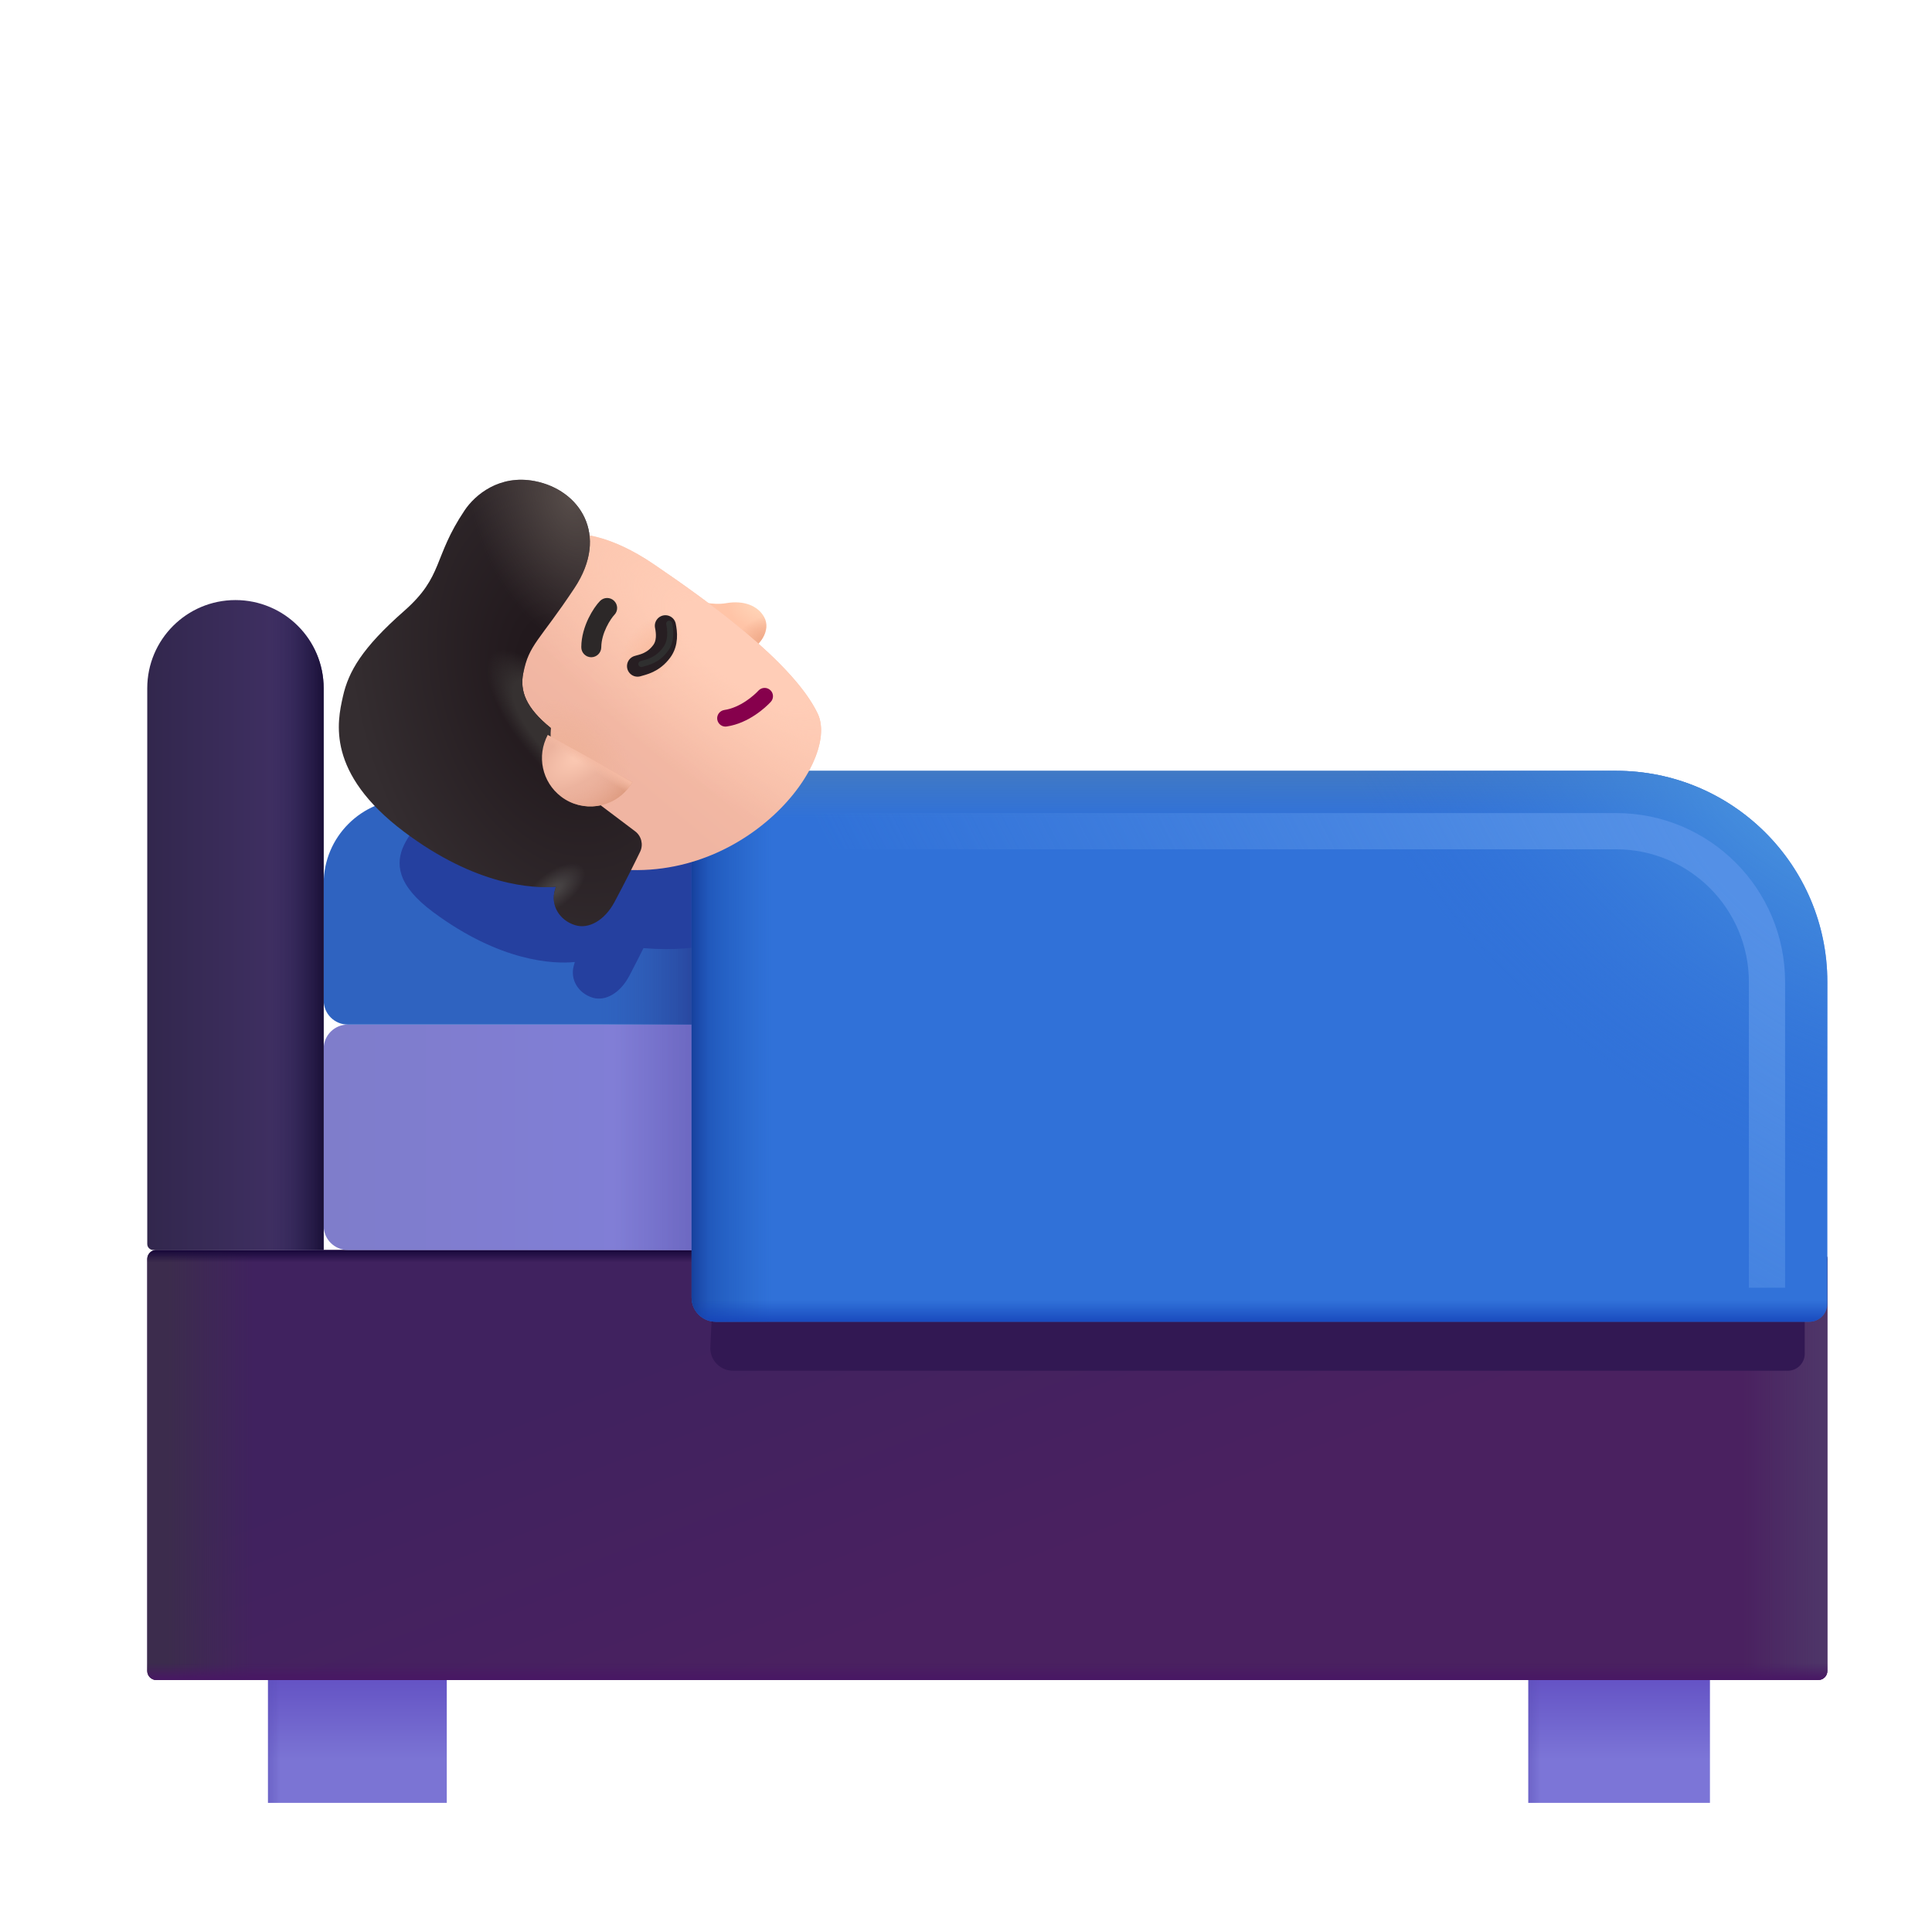
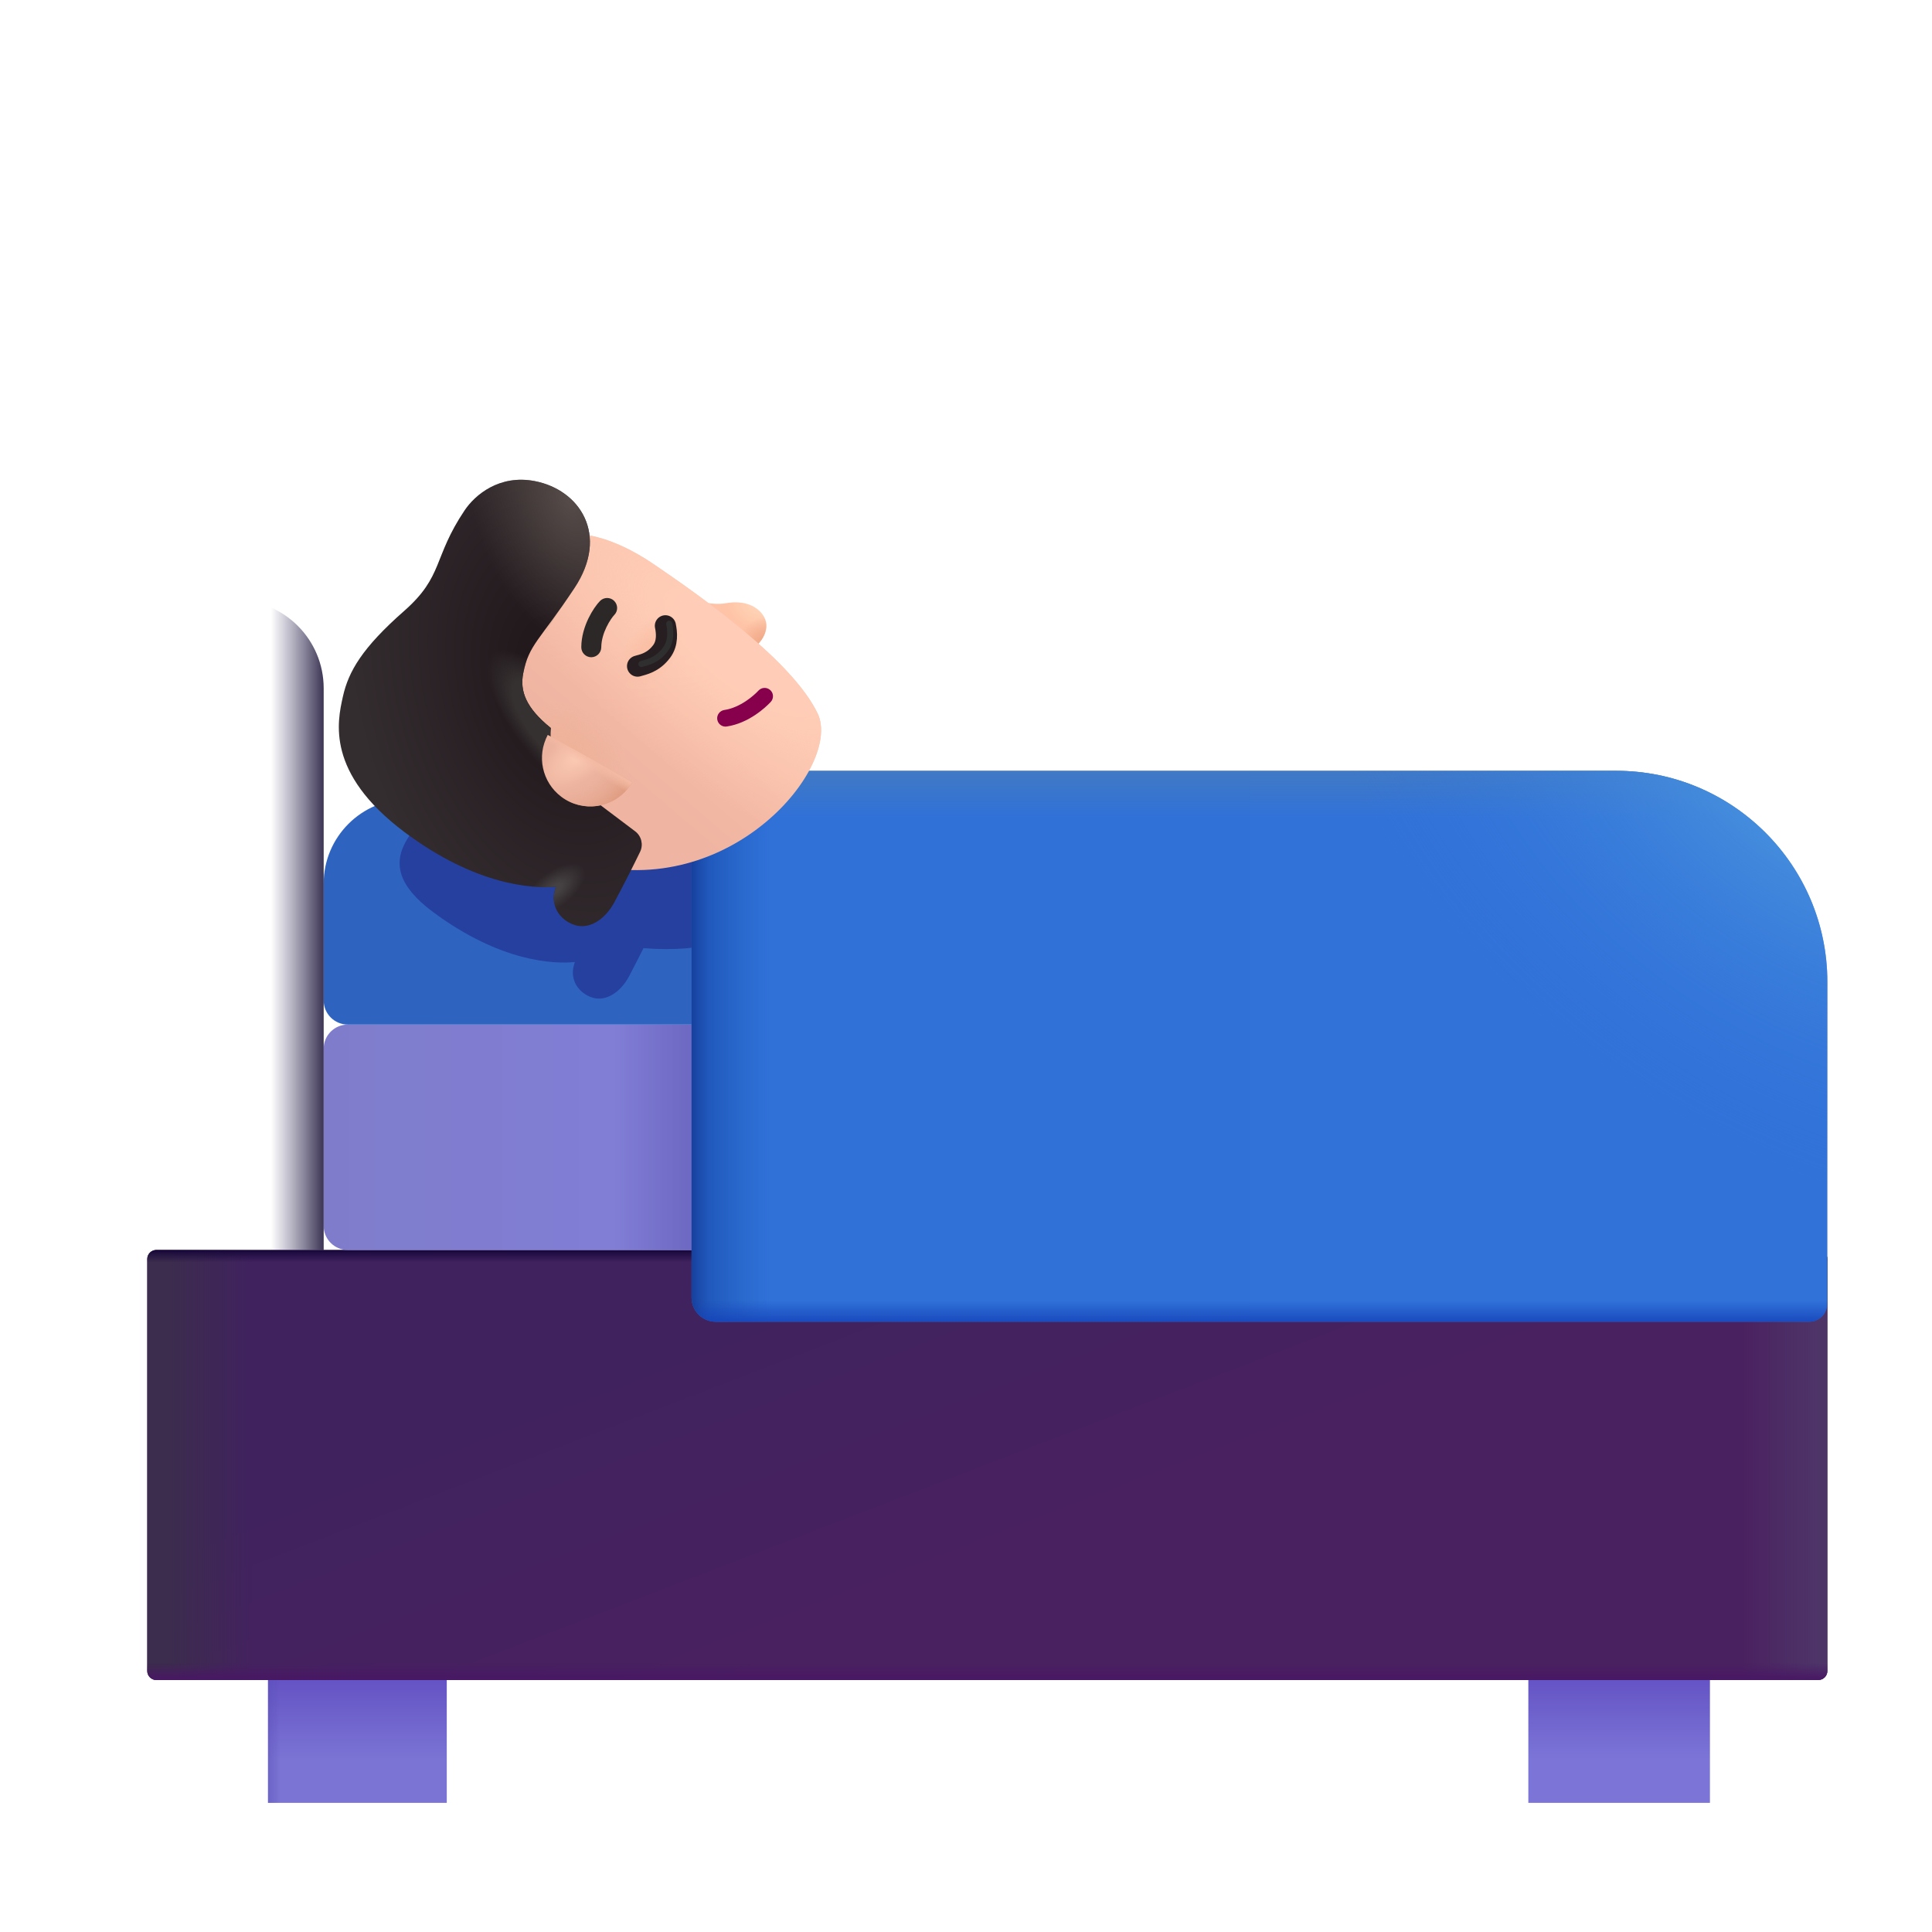
<svg xmlns="http://www.w3.org/2000/svg" width="32" height="32" viewBox="0 0 32 32" fill="none">
  <path d="M4.439 26.892H7.4V29.861H4.439V26.892Z" fill="url(#paint0_linear_2_132)" />
  <path d="M4.439 26.892H7.4V29.861H4.439V26.892Z" fill="url(#paint1_linear_2_132)" />
  <rect x="25.314" y="26.892" width="3.008" height="2.969" fill="url(#paint2_linear_2_132)" />
-   <rect x="25.314" y="26.892" width="3.008" height="2.969" fill="url(#paint3_linear_2_132)" />
  <path d="M2.439 20.854C2.439 20.772 2.506 20.704 2.589 20.704H30.117C30.2 20.704 30.267 20.772 30.267 20.854V27.675C30.267 27.758 30.2 27.826 30.117 27.826H2.589C2.506 27.826 2.439 27.758 2.439 27.675V20.854Z" fill="url(#paint4_linear_2_132)" />
  <path d="M2.439 20.854C2.439 20.772 2.506 20.704 2.589 20.704H30.117C30.2 20.704 30.267 20.772 30.267 20.854V27.675C30.267 27.758 30.2 27.826 30.117 27.826H2.589C2.506 27.826 2.439 27.758 2.439 27.675V20.854Z" fill="url(#paint5_linear_2_132)" />
  <path d="M2.439 20.854C2.439 20.772 2.506 20.704 2.589 20.704H30.117C30.2 20.704 30.267 20.772 30.267 20.854V27.675C30.267 27.758 30.2 27.826 30.117 27.826H2.589C2.506 27.826 2.439 27.758 2.439 27.675V20.854Z" fill="url(#paint6_linear_2_132)" />
  <path d="M2.439 20.854C2.439 20.772 2.506 20.704 2.589 20.704H30.117C30.2 20.704 30.267 20.772 30.267 20.854V27.675C30.267 27.758 30.2 27.826 30.117 27.826H2.589C2.506 27.826 2.439 27.758 2.439 27.675V20.854Z" fill="url(#paint7_linear_2_132)" />
  <path d="M2.439 20.854C2.439 20.772 2.506 20.704 2.589 20.704H30.117C30.2 20.704 30.267 20.772 30.267 20.854V27.675C30.267 27.758 30.2 27.826 30.117 27.826H2.589C2.506 27.826 2.439 27.758 2.439 27.675V20.854Z" fill="url(#paint8_linear_2_132)" />
  <g filter="url(#filter0_i_2_132)">
    <path d="M5.361 17.37C5.361 17.149 5.54 16.97 5.761 16.97H13.673V20.704H5.761C5.54 20.704 5.361 20.525 5.361 20.304V17.37Z" fill="url(#paint9_linear_2_132)" />
    <path d="M5.361 17.37C5.361 17.149 5.54 16.97 5.761 16.97H13.673V20.704H5.761C5.54 20.704 5.361 20.525 5.361 20.304V17.37Z" fill="url(#paint10_linear_2_132)" />
  </g>
  <g filter="url(#filter1_i_2_132)">
    <path d="M5.361 14.636C5.361 13.863 5.988 13.236 6.761 13.236H13.673V16.97H5.761C5.54 16.97 5.361 16.791 5.361 16.57V14.636Z" fill="#2F63C0" />
-     <path d="M5.361 14.636C5.361 13.863 5.988 13.236 6.761 13.236H13.673V16.97H5.761C5.54 16.97 5.361 16.791 5.361 16.57V14.636Z" fill="url(#paint11_linear_2_132)" />
-   </g>
-   <path d="M2.439 11.4C2.439 10.593 3.093 9.939 3.9 9.939C4.707 9.939 5.361 10.593 5.361 11.4V20.704H2.539C2.484 20.704 2.439 20.66 2.439 20.604V11.4Z" fill="url(#paint12_linear_2_132)" />
+   </g>
  <path d="M2.439 11.4C2.439 10.593 3.093 9.939 3.9 9.939C4.707 9.939 5.361 10.593 5.361 11.4V20.704H2.539C2.484 20.704 2.439 20.66 2.439 20.604V11.4Z" fill="url(#paint13_linear_2_132)" />
  <g filter="url(#filter2_f_2_132)">
-     <path d="M12.142 14.142H26.59C28.414 14.142 29.892 15.612 29.892 17.426V22.423C29.892 22.578 29.765 22.704 29.609 22.704H12.142C11.934 22.704 11.765 22.536 11.765 22.329L12.142 14.142Z" fill="#321853" />
-   </g>
+     </g>
  <g filter="url(#filter3_f_2_132)">
    <path d="M8.073 10.15C8.23 9.911 8.604 9.589 9.151 9.691C9.599 9.775 9.96 10.099 10.001 10.546C10.233 10.553 10.643 10.644 11.18 11.003C11.348 11.116 11.542 11.248 11.746 11.393C11.851 11.416 11.983 11.43 12.11 11.407C12.38 11.358 12.596 11.443 12.693 11.615C12.77 11.751 12.716 11.918 12.597 12.04C13.083 12.444 12.884 13.573 13.08 13.97C13.44 14.702 12.665 15.873 10.658 15.704C10.592 15.836 10.516 15.987 10.425 16.16C10.273 16.45 10.027 16.587 9.82 16.526C9.579 16.453 9.434 16.224 9.507 15.982L9.521 15.934C9.169 15.97 8.286 15.932 7.174 15.107C5.966 14.212 7.092 13.659 7.174 13.277L7.705 13.04C7.788 12.653 6.511 12.282 7.152 11.708C7.507 11.39 7.595 11.163 7.705 10.882C7.782 10.683 7.871 10.456 8.073 10.15Z" fill="#25409F" />
  </g>
  <path d="M11.455 12.767H26.767C28.7 12.767 30.267 14.334 30.267 16.267V21.592C30.267 21.758 30.133 21.892 29.967 21.892H11.855C11.634 21.892 11.455 21.713 11.455 21.492V12.767Z" fill="url(#paint14_linear_2_132)" />
  <path d="M11.455 12.767H26.767C28.7 12.767 30.267 14.334 30.267 16.267V21.592C30.267 21.758 30.133 21.892 29.967 21.892H11.855C11.634 21.892 11.455 21.713 11.455 21.492V12.767Z" fill="url(#paint15_linear_2_132)" />
  <path d="M11.455 12.767H26.767C28.7 12.767 30.267 14.334 30.267 16.267V21.592C30.267 21.758 30.133 21.892 29.967 21.892H11.855C11.634 21.892 11.455 21.713 11.455 21.492V12.767Z" fill="url(#paint16_linear_2_132)" />
  <path d="M11.455 12.767H26.767C28.7 12.767 30.267 14.334 30.267 16.267V21.592C30.267 21.758 30.133 21.892 29.967 21.892H11.855C11.634 21.892 11.455 21.713 11.455 21.492V12.767Z" fill="url(#paint17_linear_2_132)" />
  <path d="M11.455 12.767H26.767C28.7 12.767 30.267 14.334 30.267 16.267V21.592C30.267 21.758 30.133 21.892 29.967 21.892H11.855C11.634 21.892 11.455 21.713 11.455 21.492V12.767Z" fill="url(#paint18_linear_2_132)" />
  <path d="M11.455 12.767H26.767C28.7 12.767 30.267 14.334 30.267 16.267V21.592C30.267 21.758 30.133 21.892 29.967 21.892H11.855C11.634 21.892 11.455 21.713 11.455 21.492V12.767Z" fill="url(#paint19_radial_2_132)" />
  <g filter="url(#filter4_f_2_132)">
-     <path d="M12.33 14.067H26.767V13.467H12.33V14.067ZM28.967 16.267V21.329H29.567V16.267H28.967ZM26.767 14.067C27.982 14.067 28.967 15.052 28.967 16.267H29.567C29.567 14.72 28.314 13.467 26.767 13.467V14.067Z" fill="url(#paint20_radial_2_132)" />
-   </g>
+     </g>
  <path d="M12.03 9.99C11.797 10.03 11.55 9.956 11.456 9.914L11.337 10.072L12.328 10.819C12.591 10.72 12.776 10.435 12.656 10.219C12.553 10.033 12.321 9.94 12.03 9.99Z" fill="url(#paint21_radial_2_132)" />
  <path d="M12.03 9.99C11.797 10.03 11.55 9.956 11.456 9.914L11.337 10.072L12.328 10.819C12.591 10.72 12.776 10.435 12.656 10.219C12.553 10.033 12.321 9.94 12.03 9.99Z" fill="url(#paint22_radial_2_132)" />
  <g filter="url(#filter5_i_2_132)">
    <path d="M11.031 9.547C10.3 9.049 9.788 9.022 9.607 9.054L7.129 12.343L9.875 14.498C12.319 15.143 14.155 12.873 13.742 12.016C13.328 11.158 11.878 10.124 11.031 9.547Z" fill="url(#paint23_linear_2_132)" />
    <path d="M11.031 9.547C10.3 9.049 9.788 9.022 9.607 9.054L7.129 12.343L9.875 14.498C12.319 15.143 14.155 12.873 13.742 12.016C13.328 11.158 11.878 10.124 11.031 9.547Z" fill="url(#paint24_radial_2_132)" />
    <path d="M11.031 9.547C10.3 9.049 9.788 9.022 9.607 9.054L7.129 12.343L9.875 14.498C12.319 15.143 14.155 12.873 13.742 12.016C13.328 11.158 11.878 10.124 11.031 9.547Z" fill="url(#paint25_radial_2_132)" />
    <path d="M11.031 9.547C10.3 9.049 9.788 9.022 9.607 9.054L7.129 12.343L9.875 14.498C12.319 15.143 14.155 12.873 13.742 12.016C13.328 11.158 11.878 10.124 11.031 9.547Z" fill="url(#paint26_radial_2_132)" />
  </g>
  <g filter="url(#filter6_i_2_132)">
    <path d="M8.859 8.119C8.272 8.004 7.867 8.347 7.696 8.602C7.167 9.39 7.351 9.691 6.694 10.269C5.999 10.88 5.773 11.27 5.68 11.685L5.678 11.694C5.587 12.103 5.398 12.951 6.69 13.925C7.881 14.822 8.83 14.871 9.209 14.836L9.193 14.887C9.113 15.146 9.267 15.394 9.527 15.474C9.748 15.543 10.014 15.398 10.18 15.087C10.369 14.732 10.501 14.467 10.603 14.257C10.659 14.139 10.624 13.997 10.52 13.919L9.54 13.18C9.127 12.869 9.1 12.392 9.123 12.208C8.707 11.872 8.609 11.594 8.666 11.303C8.762 10.82 8.929 10.774 9.514 9.891C10.103 9.002 9.593 8.262 8.859 8.119Z" fill="url(#paint27_radial_2_132)" />
-     <path d="M8.859 8.119C8.272 8.004 7.867 8.347 7.696 8.602C7.167 9.39 7.351 9.691 6.694 10.269C5.999 10.88 5.773 11.27 5.68 11.685L5.678 11.694C5.587 12.103 5.398 12.951 6.69 13.925C7.881 14.822 8.83 14.871 9.209 14.836L9.193 14.887C9.113 15.146 9.267 15.394 9.527 15.474C9.748 15.543 10.014 15.398 10.18 15.087C10.369 14.732 10.501 14.467 10.603 14.257C10.659 14.139 10.624 13.997 10.52 13.919L9.54 13.18C9.127 12.869 9.1 12.392 9.123 12.208C8.707 11.872 8.609 11.594 8.666 11.303C8.762 10.82 8.929 10.774 9.514 9.891C10.103 9.002 9.593 8.262 8.859 8.119Z" fill="url(#paint28_radial_2_132)" />
+     <path d="M8.859 8.119C8.272 8.004 7.867 8.347 7.696 8.602C7.167 9.39 7.351 9.691 6.694 10.269C5.999 10.88 5.773 11.27 5.68 11.685L5.678 11.694C5.587 12.103 5.398 12.951 6.69 13.925C7.881 14.822 8.83 14.871 9.209 14.836L9.193 14.887C9.113 15.146 9.267 15.394 9.527 15.474C9.748 15.543 10.014 15.398 10.18 15.087C10.369 14.732 10.501 14.467 10.603 14.257C10.659 14.139 10.624 13.997 10.52 13.919L9.54 13.18C9.127 12.869 9.1 12.392 9.123 12.208C8.762 10.82 8.929 10.774 9.514 9.891C10.103 9.002 9.593 8.262 8.859 8.119Z" fill="url(#paint28_radial_2_132)" />
    <path d="M8.859 8.119C8.272 8.004 7.867 8.347 7.696 8.602C7.167 9.39 7.351 9.691 6.694 10.269C5.999 10.88 5.773 11.27 5.68 11.685L5.678 11.694C5.587 12.103 5.398 12.951 6.69 13.925C7.881 14.822 8.83 14.871 9.209 14.836L9.193 14.887C9.113 15.146 9.267 15.394 9.527 15.474C9.748 15.543 10.014 15.398 10.18 15.087C10.369 14.732 10.501 14.467 10.603 14.257C10.659 14.139 10.624 13.997 10.52 13.919L9.54 13.18C9.127 12.869 9.1 12.392 9.123 12.208C8.707 11.872 8.609 11.594 8.666 11.303C8.762 10.82 8.929 10.774 9.514 9.891C10.103 9.002 9.593 8.262 8.859 8.119Z" fill="url(#paint29_radial_2_132)" />
    <path d="M8.859 8.119C8.272 8.004 7.867 8.347 7.696 8.602C7.167 9.39 7.351 9.691 6.694 10.269C5.999 10.88 5.773 11.27 5.68 11.685L5.678 11.694C5.587 12.103 5.398 12.951 6.69 13.925C7.881 14.822 8.83 14.871 9.209 14.836L9.193 14.887C9.113 15.146 9.267 15.394 9.527 15.474C9.748 15.543 10.014 15.398 10.18 15.087C10.369 14.732 10.501 14.467 10.603 14.257C10.659 14.139 10.624 13.997 10.52 13.919L9.54 13.18C9.127 12.869 9.1 12.392 9.123 12.208C8.707 11.872 8.609 11.594 8.666 11.303C8.762 10.82 8.929 10.774 9.514 9.891C10.103 9.002 9.593 8.262 8.859 8.119Z" fill="url(#paint30_radial_2_132)" />
  </g>
  <path d="M10.474 12.954L9.073 12.174C8.887 12.517 8.975 12.954 9.296 13.196C9.649 13.462 10.152 13.392 10.418 13.038C10.439 13.011 10.457 12.983 10.474 12.954Z" fill="url(#paint31_radial_2_132)" />
  <path d="M10.474 12.954L9.073 12.174C8.887 12.517 8.975 12.954 9.296 13.196C9.649 13.462 10.152 13.392 10.418 13.038C10.439 13.011 10.457 12.983 10.474 12.954Z" fill="url(#paint32_radial_2_132)" />
  <path d="M10.474 12.954L9.073 12.174C8.887 12.517 8.975 12.954 9.296 13.196C9.649 13.462 10.152 13.392 10.418 13.038C10.439 13.011 10.457 12.983 10.474 12.954Z" fill="url(#paint33_linear_2_132)" />
  <path fill-rule="evenodd" clip-rule="evenodd" d="M11.88 11.917C11.892 11.993 11.962 12.045 12.037 12.033C12.402 11.979 12.683 11.715 12.766 11.626C12.818 11.57 12.815 11.482 12.759 11.431C12.703 11.379 12.615 11.382 12.563 11.438C12.493 11.514 12.266 11.72 11.996 11.76C11.921 11.772 11.869 11.842 11.88 11.917Z" fill="#86004C" />
  <g filter="url(#filter7_i_2_132)">
    <path fill-rule="evenodd" clip-rule="evenodd" d="M10.145 10.287C10.194 10.185 10.249 10.112 10.275 10.085C10.339 10.02 10.337 9.915 10.271 9.851C10.206 9.788 10.101 9.789 10.037 9.855C9.982 9.911 9.908 10.015 9.846 10.143C9.784 10.273 9.729 10.439 9.728 10.618C9.727 10.71 9.8 10.785 9.892 10.786C9.983 10.786 10.058 10.713 10.059 10.621C10.06 10.505 10.096 10.388 10.145 10.287Z" fill="#2C2828" />
  </g>
  <path d="M10.56 11.033C10.654 11.004 10.817 10.979 10.959 10.79C11.063 10.651 11.044 10.477 11.021 10.365" stroke="#271E22" stroke-width="0.35" stroke-linecap="round" />
  <g filter="url(#filter8_f_2_132)">
    <path d="M10.623 10.998C10.717 10.97 10.88 10.945 11.021 10.756C11.126 10.617 11.106 10.442 11.084 10.33" stroke="#2F2F2F" stroke-width="0.1" stroke-linecap="round" />
  </g>
  <defs>
    <filter id="filter0_i_2_132" x="5.361" y="16.97" width="8.312" height="3.734" filterUnits="userSpaceOnUse" color-interpolation-filters="sRGB">
      <feFlood flood-opacity="0" result="BackgroundImageFix" />
      <feBlend mode="normal" in="SourceGraphic" in2="BackgroundImageFix" result="shape" />
      <feColorMatrix in="SourceAlpha" type="matrix" values="0 0 0 0 0 0 0 0 0 0 0 0 0 0 0 0 0 0 127 0" result="hardAlpha" />
      <feOffset />
      <feGaussianBlur stdDeviation="0.375" />
      <feComposite in2="hardAlpha" operator="arithmetic" k2="-1" k3="1" />
      <feColorMatrix type="matrix" values="0 0 0 0 0.369 0 0 0 0 0.376 0 0 0 0 0.663 0 0 0 1 0" />
      <feBlend mode="normal" in2="shape" result="effect1_innerShadow_2_132" />
    </filter>
    <filter id="filter1_i_2_132" x="5.361" y="13.236" width="8.312" height="3.734" filterUnits="userSpaceOnUse" color-interpolation-filters="sRGB">
      <feFlood flood-opacity="0" result="BackgroundImageFix" />
      <feBlend mode="normal" in="SourceGraphic" in2="BackgroundImageFix" result="shape" />
      <feColorMatrix in="SourceAlpha" type="matrix" values="0 0 0 0 0 0 0 0 0 0 0 0 0 0 0 0 0 0 127 0" result="hardAlpha" />
      <feOffset />
      <feGaussianBlur stdDeviation="0.25" />
      <feComposite in2="hardAlpha" operator="arithmetic" k2="-1" k3="1" />
      <feColorMatrix type="matrix" values="0 0 0 0 0.149 0 0 0 0 0.267 0 0 0 0 0.643 0 0 0 1 0" />
      <feBlend mode="normal" in2="shape" result="effect1_innerShadow_2_132" />
    </filter>
    <filter id="filter2_f_2_132" x="11.265" y="13.642" width="19.127" height="9.562" filterUnits="userSpaceOnUse" color-interpolation-filters="sRGB">
      <feFlood flood-opacity="0" result="BackgroundImageFix" />
      <feBlend mode="normal" in="SourceGraphic" in2="BackgroundImageFix" result="shape" />
      <feGaussianBlur stdDeviation="0.25" result="effect1_foregroundBlur_2_132" />
    </filter>
    <filter id="filter3_f_2_132" x="5.618" y="8.672" width="8.547" height="8.868" filterUnits="userSpaceOnUse" color-interpolation-filters="sRGB">
      <feFlood flood-opacity="0" result="BackgroundImageFix" />
      <feBlend mode="normal" in="SourceGraphic" in2="BackgroundImageFix" result="shape" />
      <feGaussianBlur stdDeviation="0.5" result="effect1_foregroundBlur_2_132" />
    </filter>
    <filter id="filter4_f_2_132" x="11.58" y="12.717" width="18.738" height="9.363" filterUnits="userSpaceOnUse" color-interpolation-filters="sRGB">
      <feFlood flood-opacity="0" result="BackgroundImageFix" />
      <feBlend mode="normal" in="SourceGraphic" in2="BackgroundImageFix" result="shape" />
      <feGaussianBlur stdDeviation="0.375" result="effect1_foregroundBlur_2_132" />
    </filter>
    <filter id="filter5_i_2_132" x="6.929" y="8.845" width="6.871" height="5.767" filterUnits="userSpaceOnUse" color-interpolation-filters="sRGB">
      <feFlood flood-opacity="0" result="BackgroundImageFix" />
      <feBlend mode="normal" in="SourceGraphic" in2="BackgroundImageFix" result="shape" />
      <feColorMatrix in="SourceAlpha" type="matrix" values="0 0 0 0 0 0 0 0 0 0 0 0 0 0 0 0 0 0 127 0" result="hardAlpha" />
      <feOffset dx="-0.2" dy="-0.2" />
      <feGaussianBlur stdDeviation="0.5" />
      <feComposite in2="hardAlpha" operator="arithmetic" k2="-1" k3="1" />
      <feColorMatrix type="matrix" values="0 0 0 0 0.804 0 0 0 0 0.62 0 0 0 0 0.604 0 0 0 1 0" />
      <feBlend mode="normal" in2="shape" result="effect1_innerShadow_2_132" />
    </filter>
    <filter id="filter6_i_2_132" x="5.612" y="7.946" width="5.017" height="7.545" filterUnits="userSpaceOnUse" color-interpolation-filters="sRGB">
      <feFlood flood-opacity="0" result="BackgroundImageFix" />
      <feBlend mode="normal" in="SourceGraphic" in2="BackgroundImageFix" result="shape" />
      <feColorMatrix in="SourceAlpha" type="matrix" values="0 0 0 0 0 0 0 0 0 0 0 0 0 0 0 0 0 0 127 0" result="hardAlpha" />
      <feOffset dy="-0.15" />
      <feGaussianBlur stdDeviation="0.15" />
      <feComposite in2="hardAlpha" operator="arithmetic" k2="-1" k3="1" />
      <feColorMatrix type="matrix" values="0 0 0 0 0.149 0 0 0 0 0.102 0 0 0 0 0.11 0 0 0 1 0" />
      <feBlend mode="normal" in2="shape" result="effect1_innerShadow_2_132" />
    </filter>
    <filter id="filter7_i_2_132" x="9.628" y="9.805" width="0.694" height="1.081" filterUnits="userSpaceOnUse" color-interpolation-filters="sRGB">
      <feFlood flood-opacity="0" result="BackgroundImageFix" />
      <feBlend mode="normal" in="SourceGraphic" in2="BackgroundImageFix" result="shape" />
      <feColorMatrix in="SourceAlpha" type="matrix" values="0 0 0 0 0 0 0 0 0 0 0 0 0 0 0 0 0 0 127 0" result="hardAlpha" />
      <feOffset dx="-0.1" dy="0.1" />
      <feGaussianBlur stdDeviation="0.1" />
      <feComposite in2="hardAlpha" operator="arithmetic" k2="-1" k3="1" />
      <feColorMatrix type="matrix" values="0 0 0 0 0.071 0 0 0 0 0.059 0 0 0 0 0.055 0 0 0 1 0" />
      <feBlend mode="normal" in2="shape" result="effect1_innerShadow_2_132" />
    </filter>
    <filter id="filter8_f_2_132" x="10.473" y="10.18" width="0.779" height="0.968" filterUnits="userSpaceOnUse" color-interpolation-filters="sRGB">
      <feFlood flood-opacity="0" result="BackgroundImageFix" />
      <feBlend mode="normal" in="SourceGraphic" in2="BackgroundImageFix" result="shape" />
      <feGaussianBlur stdDeviation="0.05" result="effect1_foregroundBlur_2_132" />
    </filter>
    <linearGradient id="paint0_linear_2_132" x1="5.919" y1="27.454" x2="5.919" y2="29.142" gradientUnits="userSpaceOnUse">
      <stop stop-color="#5E4AC0" />
      <stop offset="1" stop-color="#7B74D4" />
    </linearGradient>
    <linearGradient id="paint1_linear_2_132" x1="4.181" y1="29.509" x2="4.642" y2="29.509" gradientUnits="userSpaceOnUse">
      <stop stop-color="#5A4EB7" />
      <stop offset="1" stop-color="#5A4EB7" stop-opacity="0" />
    </linearGradient>
    <linearGradient id="paint2_linear_2_132" x1="26.818" y1="27.454" x2="26.818" y2="29.142" gradientUnits="userSpaceOnUse">
      <stop stop-color="#5E4AC0" />
      <stop offset="1" stop-color="#7C75D7" />
    </linearGradient>
    <linearGradient id="paint3_linear_2_132" x1="25.052" y1="29.509" x2="25.52" y2="29.509" gradientUnits="userSpaceOnUse">
      <stop stop-color="#5A4EB7" />
      <stop offset="1" stop-color="#5A4EB7" stop-opacity="0" />
    </linearGradient>
    <linearGradient id="paint4_linear_2_132" x1="14.33" y1="21.111" x2="16.353" y2="26.361" gradientUnits="userSpaceOnUse">
      <stop stop-color="#40225F" />
      <stop offset="1" stop-color="#4A2160" />
    </linearGradient>
    <linearGradient id="paint5_linear_2_132" x1="2.439" y1="26.236" x2="4.189" y2="26.236" gradientUnits="userSpaceOnUse">
      <stop offset="0.205" stop-color="#3C2C4D" />
      <stop offset="1" stop-color="#3C2C4D" stop-opacity="0" />
    </linearGradient>
    <linearGradient id="paint6_linear_2_132" x1="30.267" y1="25.986" x2="28.861" y2="25.986" gradientUnits="userSpaceOnUse">
      <stop offset="0.089" stop-color="#4E3568" />
      <stop offset="1" stop-color="#4E3568" stop-opacity="0" />
    </linearGradient>
    <linearGradient id="paint7_linear_2_132" x1="18.58" y1="27.826" x2="18.58" y2="27.548" gradientUnits="userSpaceOnUse">
      <stop stop-color="#481764" />
      <stop offset="1" stop-color="#481764" stop-opacity="0" />
    </linearGradient>
    <linearGradient id="paint8_linear_2_132" x1="16.353" y1="20.704" x2="16.353" y2="20.907" gradientUnits="userSpaceOnUse">
      <stop stop-color="#160639" />
      <stop offset="1" stop-color="#160639" stop-opacity="0" />
    </linearGradient>
    <linearGradient id="paint9_linear_2_132" x1="11.486" y1="19.954" x2="5.58" y2="19.954" gradientUnits="userSpaceOnUse">
      <stop stop-color="#817ED9" />
      <stop offset="1" stop-color="#7F7DCB" />
    </linearGradient>
    <linearGradient id="paint10_linear_2_132" x1="11.705" y1="20.298" x2="10.173" y2="20.298" gradientUnits="userSpaceOnUse">
      <stop stop-color="#6964BD" />
      <stop offset="1" stop-color="#6964BD" stop-opacity="0" />
    </linearGradient>
    <linearGradient id="paint11_linear_2_132" x1="11.611" y1="16.673" x2="9.955" y2="16.673" gradientUnits="userSpaceOnUse">
      <stop offset="0.057" stop-color="#28469E" />
      <stop offset="1" stop-color="#305FB8" stop-opacity="0" />
    </linearGradient>
    <linearGradient id="paint12_linear_2_132" x1="5.361" y1="20.704" x2="2.439" y2="20.704" gradientUnits="userSpaceOnUse">
      <stop offset="0.193" stop-color="#403064" />
      <stop offset="1" stop-color="#32274D" />
    </linearGradient>
    <linearGradient id="paint13_linear_2_132" x1="5.548" y1="20.704" x2="4.486" y2="20.704" gradientUnits="userSpaceOnUse">
      <stop stop-color="#0D0426" />
      <stop offset="1" stop-color="#2A2356" stop-opacity="0" />
    </linearGradient>
    <linearGradient id="paint14_linear_2_132" x1="12.267" y1="18.361" x2="29.142" y2="18.361" gradientUnits="userSpaceOnUse">
      <stop stop-color="#3071D8" />
      <stop offset="1" stop-color="#3172D9" />
    </linearGradient>
    <linearGradient id="paint15_linear_2_132" x1="11.455" y1="21.017" x2="12.767" y2="21.017" gradientUnits="userSpaceOnUse">
      <stop stop-color="#1C4EB1" />
      <stop offset="1" stop-color="#1F60BF" stop-opacity="0" />
    </linearGradient>
    <linearGradient id="paint16_linear_2_132" x1="23.392" y1="21.978" x2="23.392" y2="21.54" gradientUnits="userSpaceOnUse">
      <stop stop-color="#1441B8" />
      <stop offset="1" stop-color="#1441B8" stop-opacity="0" />
    </linearGradient>
    <linearGradient id="paint17_linear_2_132" x1="11.275" y1="18.361" x2="11.744" y2="18.361" gradientUnits="userSpaceOnUse">
      <stop stop-color="#0B3081" />
      <stop offset="1" stop-color="#1D46A7" stop-opacity="0" />
    </linearGradient>
    <linearGradient id="paint18_linear_2_132" x1="20.861" y1="12.361" x2="20.861" y2="13.548" gradientUnits="userSpaceOnUse">
      <stop stop-color="#497DBA" />
      <stop offset="1" stop-color="#497DBA" stop-opacity="0" />
    </linearGradient>
    <radialGradient id="paint19_radial_2_132" cx="0" cy="0" r="1" gradientUnits="userSpaceOnUse" gradientTransform="translate(30.423 12.486) rotate(125.151) scale(6.459 9.774)">
      <stop offset="0.215" stop-color="#4790DD" />
      <stop offset="1" stop-color="#3173DA" stop-opacity="0" />
    </radialGradient>
    <radialGradient id="paint20_radial_2_132" cx="0" cy="0" r="1" gradientUnits="userSpaceOnUse" gradientTransform="translate(30.017 13.767) rotate(133.951) scale(13.283 23.527)">
      <stop offset="0.125" stop-color="#5490E6" />
      <stop offset="1" stop-color="#5490E6" stop-opacity="0" />
    </radialGradient>
    <radialGradient id="paint21_radial_2_132" cx="0" cy="0" r="1" gradientUnits="userSpaceOnUse" gradientTransform="translate(12.608 10.024) rotate(98.587) scale(0.598 0.844)">
      <stop offset="0.101" stop-color="#FFD4B7" />
      <stop offset="0.684" stop-color="#FFC4A7" />
    </radialGradient>
    <radialGradient id="paint22_radial_2_132" cx="0" cy="0" r="1" gradientUnits="userSpaceOnUse" gradientTransform="translate(12.619 10.591) rotate(-120.617) scale(0.348 0.522)">
      <stop stop-color="#F0AA89" />
      <stop offset="1" stop-color="#F0AA89" stop-opacity="0" />
    </radialGradient>
    <linearGradient id="paint23_linear_2_132" x1="10.419" y1="13.001" x2="12.47" y2="10.593" gradientUnits="userSpaceOnUse">
      <stop stop-color="#F0B5A2" />
      <stop offset="1" stop-color="#FAC1A8" />
    </linearGradient>
    <radialGradient id="paint24_radial_2_132" cx="0" cy="0" r="1" gradientUnits="userSpaceOnUse" gradientTransform="translate(9.557 12.784) rotate(-56.18) scale(0.932 1.137)">
      <stop offset="0.156" stop-color="#EEB298" />
      <stop offset="1" stop-color="#EEB298" stop-opacity="0" />
    </radialGradient>
    <radialGradient id="paint25_radial_2_132" cx="0" cy="0" r="1" gradientUnits="userSpaceOnUse" gradientTransform="translate(12.526 11.02) rotate(-143) scale(5.723 2.224)">
      <stop offset="0.219" stop-color="#FFCDB7" />
      <stop offset="1" stop-color="#FFCDB7" stop-opacity="0" />
    </radialGradient>
    <radialGradient id="paint26_radial_2_132" cx="0" cy="0" r="1" gradientUnits="userSpaceOnUse" gradientTransform="translate(10.972 10.992) rotate(37) scale(0.431 0.672)">
      <stop offset="0.155" stop-color="#FABFA4" />
      <stop offset="1" stop-color="#FABFA4" stop-opacity="0" />
    </radialGradient>
    <radialGradient id="paint27_radial_2_132" cx="0" cy="0" r="1" gradientUnits="userSpaceOnUse" gradientTransform="translate(9.277 11.404) rotate(165.984) scale(3.416 5.193)">
      <stop offset="0.194" stop-color="#22191D" />
      <stop offset="1" stop-color="#342D30" />
    </radialGradient>
    <radialGradient id="paint28_radial_2_132" cx="0" cy="0" r="1" gradientUnits="userSpaceOnUse" gradientTransform="translate(9.449 8.402) rotate(163.088) scale(1.639 2.636)">
      <stop stop-color="#564C49" />
      <stop offset="1" stop-color="#564C49" stop-opacity="0" />
    </radialGradient>
    <radialGradient id="paint29_radial_2_132" cx="0" cy="0" r="1" gradientUnits="userSpaceOnUse" gradientTransform="translate(9.186 14.88) rotate(-37.168) scale(0.6 0.295)">
      <stop offset="0.197" stop-color="#464243" />
      <stop offset="1" stop-color="#464243" stop-opacity="0" />
    </radialGradient>
    <radialGradient id="paint30_radial_2_132" cx="0" cy="0" r="1" gradientUnits="userSpaceOnUse" gradientTransform="translate(9.165 12.188) rotate(140.325) scale(1.01 2.705)">
      <stop offset="0.353" stop-color="#363131" />
      <stop offset="0.584" stop-color="#363131" stop-opacity="0" />
    </radialGradient>
    <radialGradient id="paint31_radial_2_132" cx="0" cy="0" r="1" gradientUnits="userSpaceOnUse" gradientTransform="translate(9.604 12.508) rotate(143.189) scale(0.835 0.407)">
      <stop offset="0.17" stop-color="#FAC7B1" />
      <stop offset="1" stop-color="#ECB39E" />
    </radialGradient>
    <radialGradient id="paint32_radial_2_132" cx="0" cy="0" r="1" gradientUnits="userSpaceOnUse" gradientTransform="translate(9.318 12.336) rotate(47.843) scale(1.325 1.381)">
      <stop offset="0.556" stop-color="#E7A792" stop-opacity="0" />
      <stop offset="1" stop-color="#DD9A7E" />
      <stop offset="1" stop-color="#E7A792" />
    </radialGradient>
    <linearGradient id="paint33_linear_2_132" x1="9.7" y1="12.505" x2="9.612" y2="12.644" gradientUnits="userSpaceOnUse">
      <stop stop-color="#F4B9A2" />
      <stop offset="1" stop-color="#F4BCA5" stop-opacity="0" />
    </linearGradient>
  </defs>
</svg>